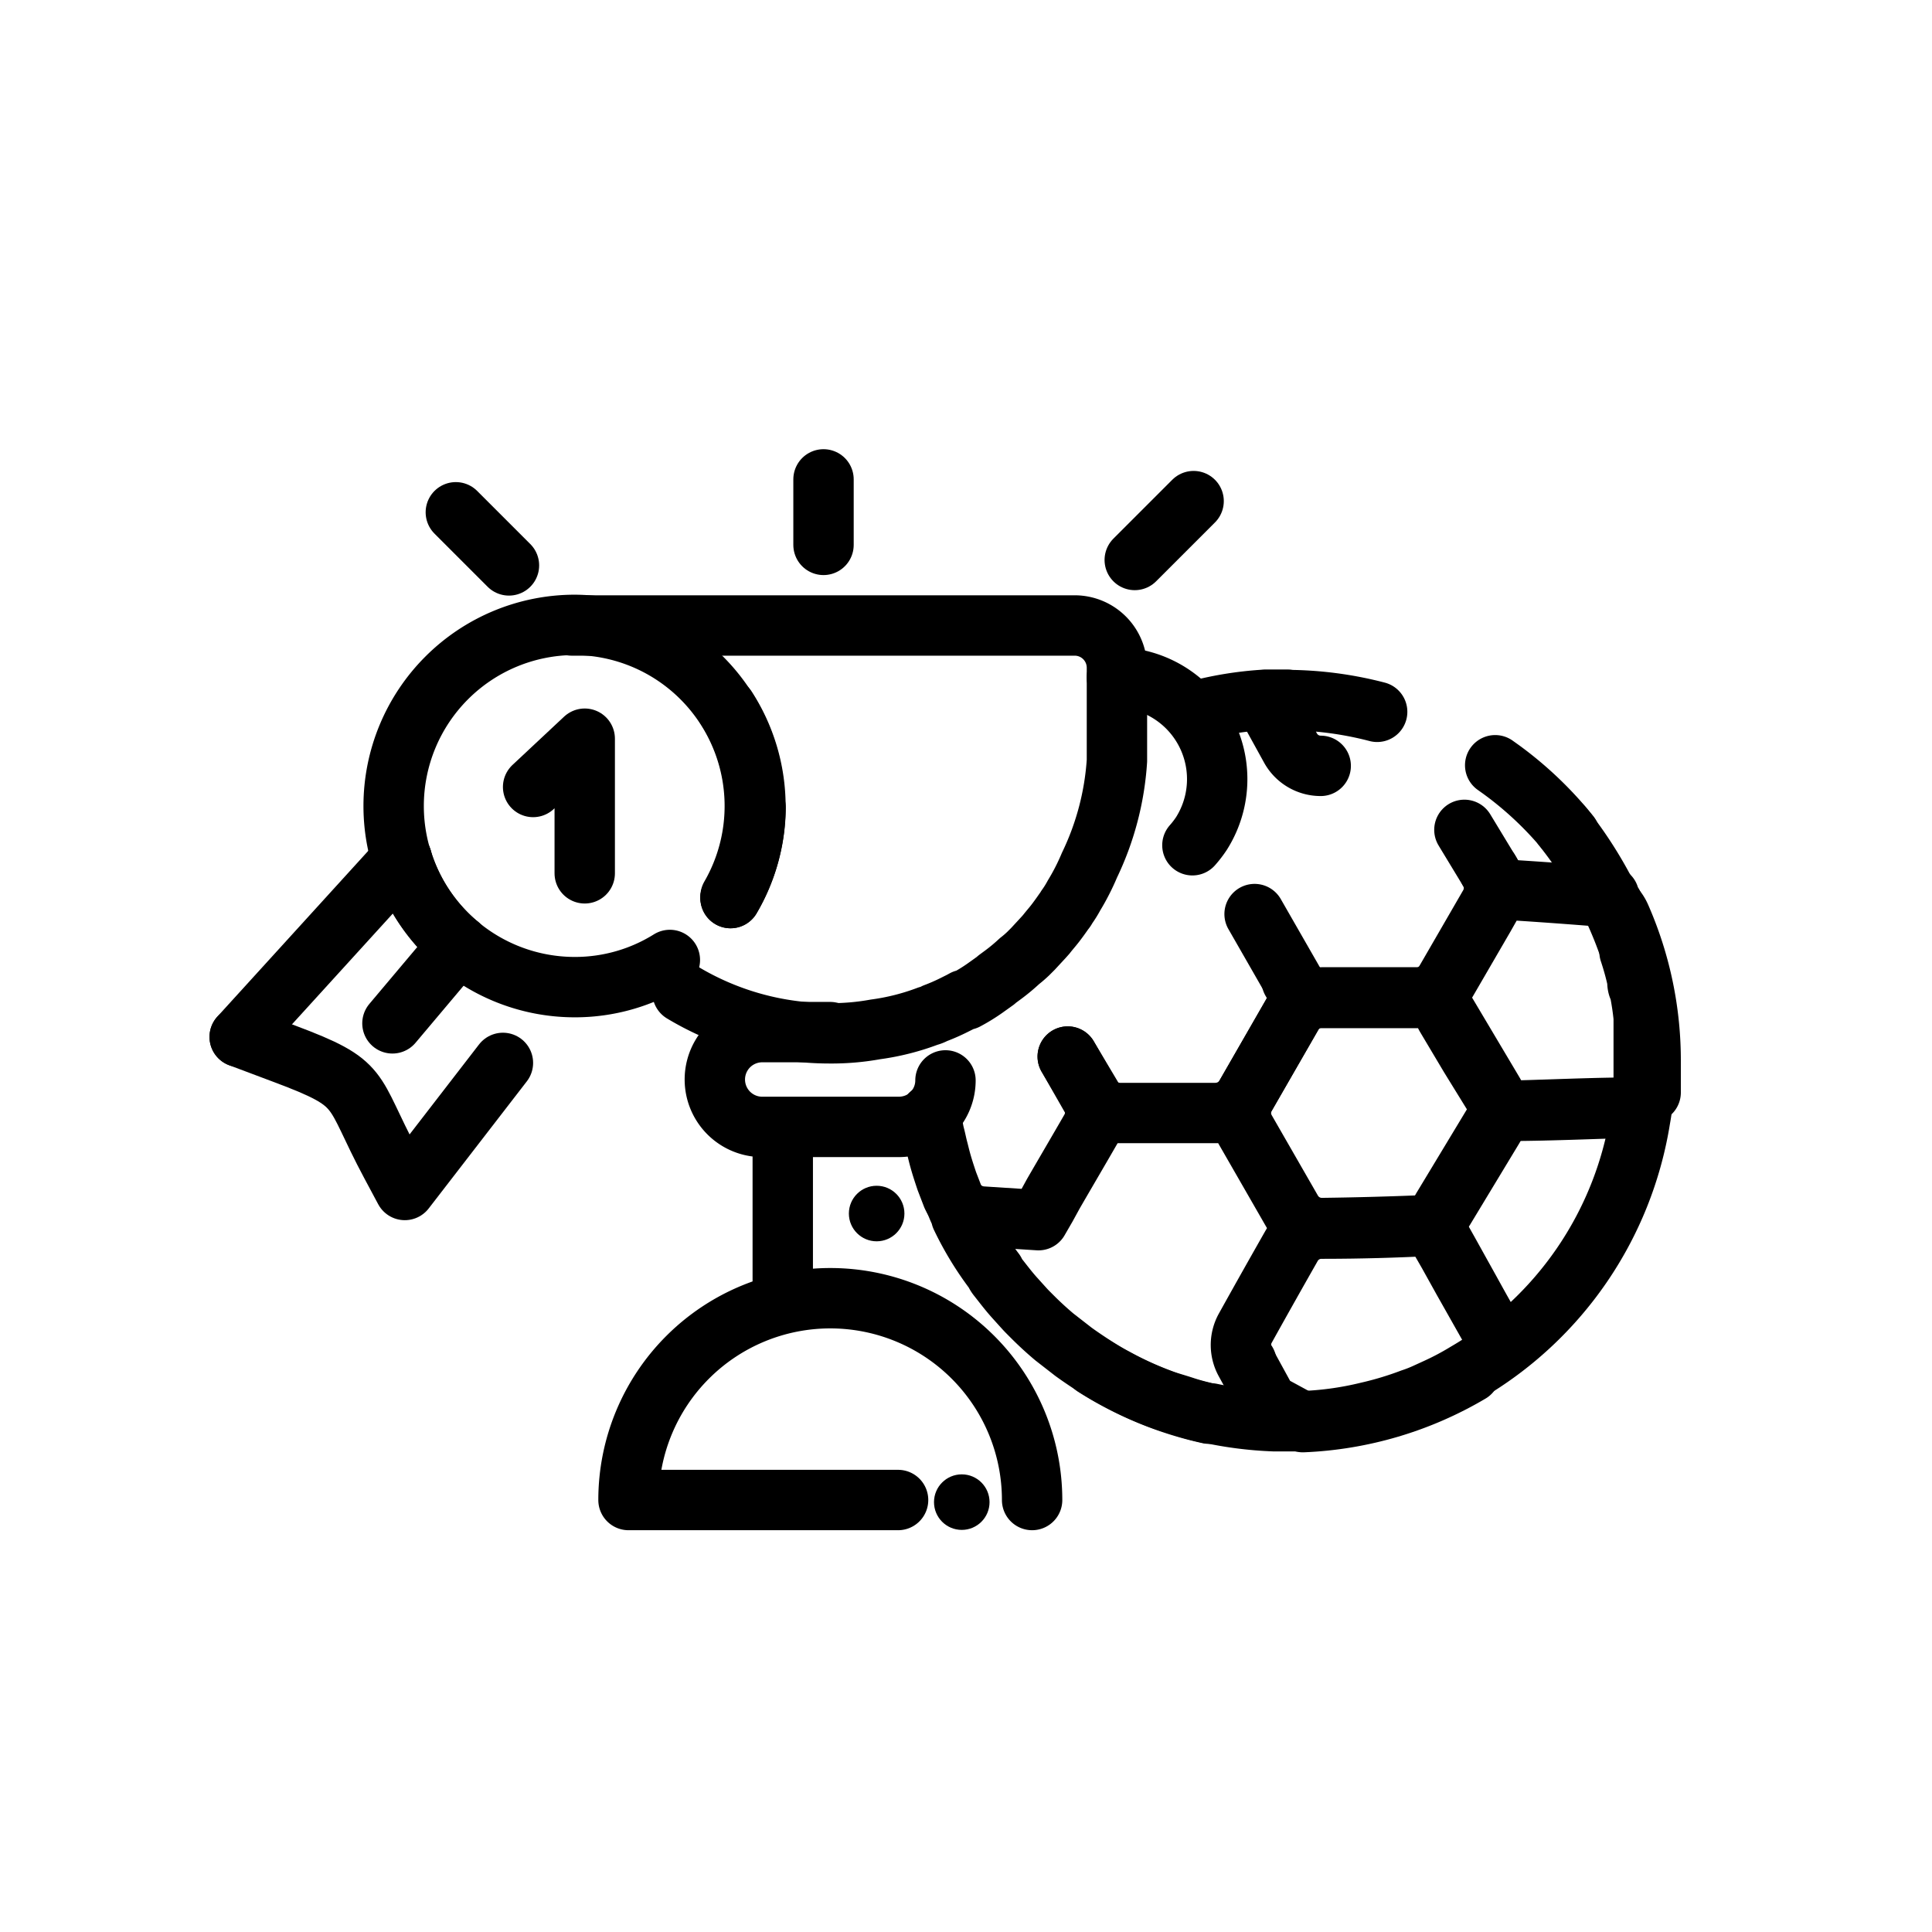
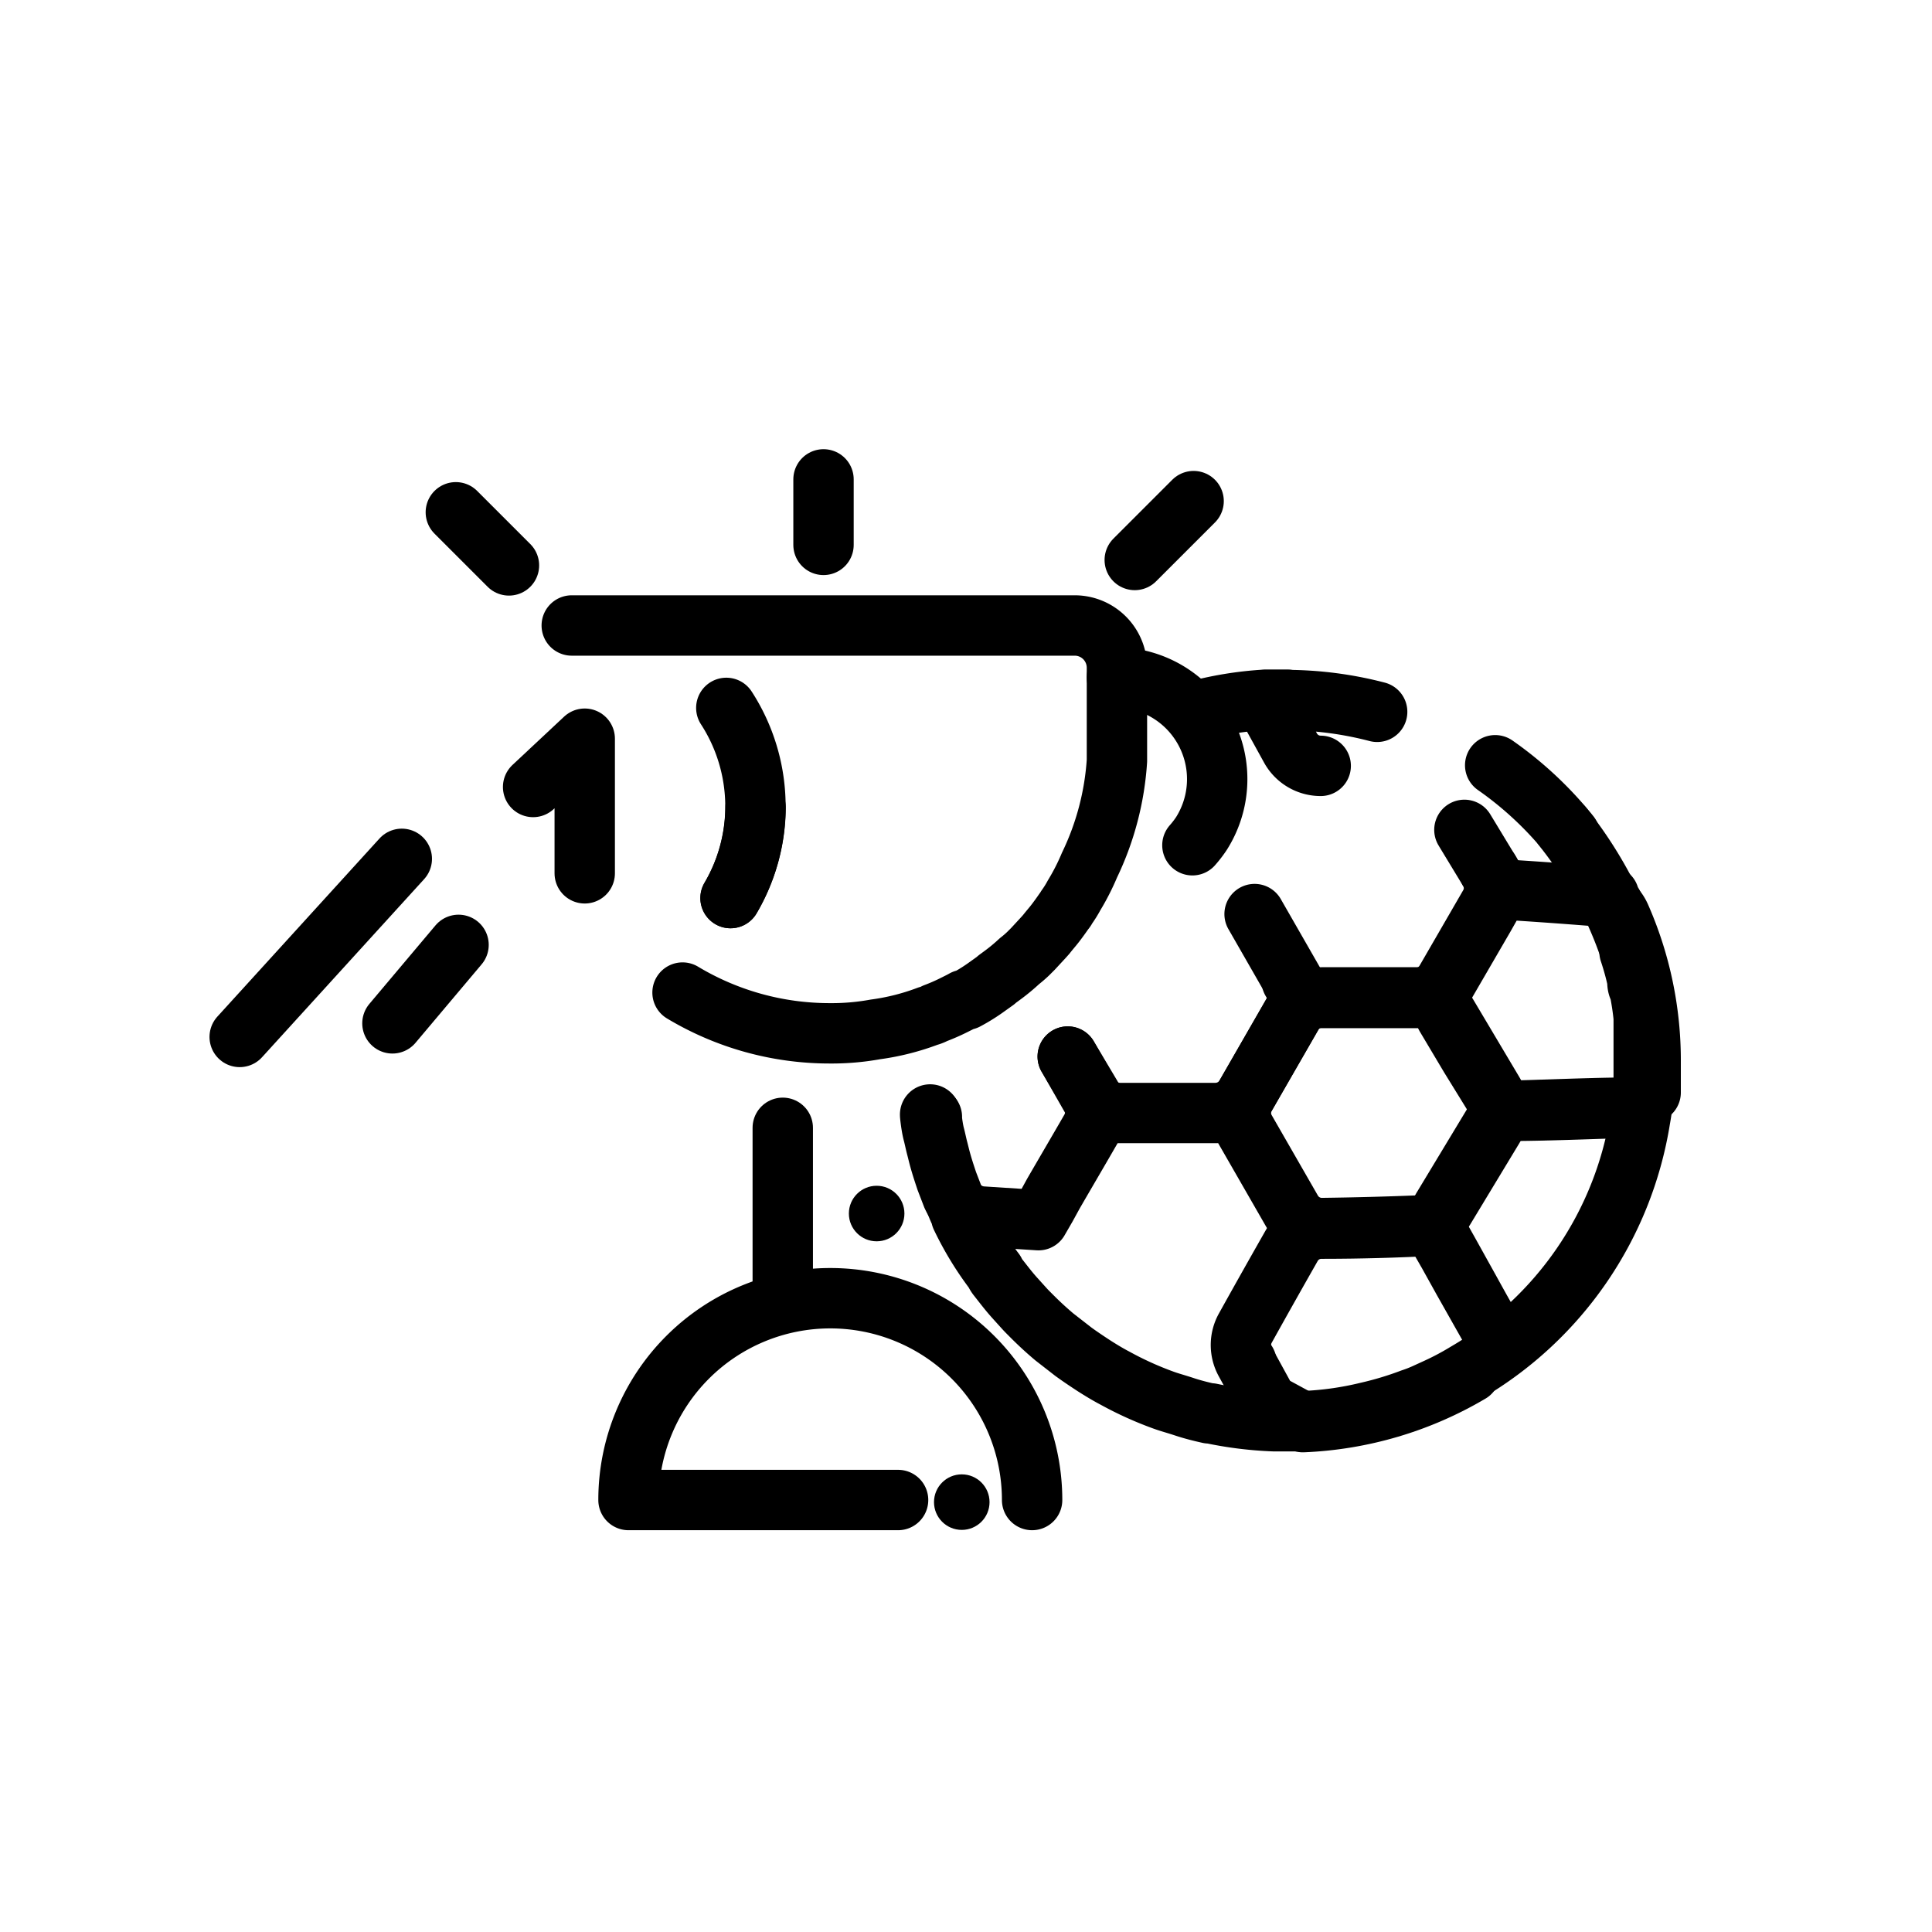
<svg xmlns="http://www.w3.org/2000/svg" width="800px" height="800px" viewBox="0 0 64 64" id="Layer_1" data-name="Layer 1">
  <defs>
    <style>.cls-1{fill:none;stroke:#000000;stroke-linecap:round;stroke-linejoin:round;stroke-width:2px;}</style>
  </defs>
  <title>soccer, football, fifa, cup, trophy</title>
  <path class="cls-1" d="M42.65,23.18c-.24,0-.49,0-.73,0a11.51,11.51,0,0,0-2.41.4" />
  <path class="cls-1" d="M53.3,29.68c0,.1.1.2.14.3a2.14,2.14,0,0,1,.09.2,1.69,1.69,0,0,1,.12.25c.07.15.13.3.19.45l0,.07.07.22.07.23,0,.07h0a.08.08,0,0,1,0,.06,9.24,9.24,0,0,1,.26.94c0,.1,0,.21.07.31.06.3.11.62.14.93,0,.1,0,.2,0,.29s0,.27,0,.4,0,.48,0,.73,0,.67,0,1a8.7,8.7,0,0,1-.12.95,11.89,11.89,0,0,1-5.76,8.39,9.29,9.29,0,0,1-1,.53l-.35.16,0,0a4.38,4.38,0,0,1-.46.18,11,11,0,0,1-1.46.44,10.67,10.67,0,0,1-2.21.3c-.17,0-.34,0-.51,0H42.2a12.25,12.25,0,0,1-2.09-.26h-.06c-.27-.06-.55-.13-.82-.22s-.47-.14-.69-.22a11.29,11.29,0,0,1-1.61-.73c-.23-.12-.46-.26-.68-.4h0c-.23-.15-.47-.31-.69-.47l-.63-.49c-.25-.21-.49-.43-.72-.66s-.21-.21-.31-.32L33.62,43c-.2-.22-.38-.46-.57-.7a.68.68,0,0,1-.1-.17,10.43,10.43,0,0,1-1.11-1.82l0-.06a2.93,2.93,0,0,1-.13-.28l-.12-.29,0,0-.2-.52c-.07-.21-.14-.42-.2-.63s-.08-.31-.12-.46-.07-.31-.11-.46-.07-.35-.09-.52a.31.31,0,0,1,0-.09h0" />
  <path class="cls-1" d="M41.56,30.28l1.25,2.18a1.12,1.12,0,0,1,0,1.14l-1.55,2.7a1.16,1.16,0,0,1-1,.57l-2.64,0h-.49a1.15,1.15,0,0,1-1-.54s0,0,0,0L35.37,35" />
  <path class="cls-1" d="M42.8,40.12l-1.54-2.68a1.14,1.14,0,0,1,0-1.14l1.55-2.69a1.15,1.15,0,0,1,1-.57l3.12,0a1.15,1.15,0,0,1,1,.56l1.54,2.59a1.13,1.13,0,0,1,0,1.17l-1.62,2.68a1.16,1.16,0,0,1-.94.56q-1.53.06-3.07.08A1.15,1.15,0,0,1,42.8,40.12Z" />
  <path class="cls-1" d="M48.7,45.47a11.84,11.84,0,0,1-5.54,1.64L42,46.48h0l-.75-1.37a1.15,1.15,0,0,1,0-1.11q.75-1.35,1.53-2.72a1.14,1.14,0,0,1,1-.58q1.85,0,3.71-.1h0l.51.91.5.9c.33.59.65,1.19,1,1.77" />
  <path class="cls-1" d="M35.37,35l.78,1.31s0,0,0,0a1.16,1.16,0,0,1,0,1.07l0,0h0c-.42.73-.85,1.46-1.26,2.17l-.23.42h0a0,0,0,0,1,0,0l-.26.45h0l-1.86-.12a1.18,1.18,0,0,1-1-.69l0,0-.2-.52c-.07-.21-.14-.42-.2-.63s-.08-.31-.12-.46-.07-.31-.11-.46-.07-.35-.09-.52,0-.07,0-.09" />
  <path class="cls-1" d="M41.29,45.13v0" />
-   <path class="cls-1" d="M40.05,46.83a11.76,11.76,0,0,1-3.8-1.57h0" />
  <path class="cls-1" d="M49.33,28.84a1.13,1.13,0,0,1,0,1.16l-1.44,2.49a1.15,1.15,0,0,1-1,.57l-3.1,0a1.15,1.15,0,0,1-1-.57" />
  <path class="cls-1" d="M43.75,25.37a1.14,1.14,0,0,1-1-.59L42,23.42l-.12-.23.74,0a12,12,0,0,1,3,.39" />
  <path class="cls-1" d="M54.22,36.69c-1.47,0-2.95.08-4.42.11h0L48.69,35l-.78-1.31a1.15,1.15,0,0,1,0-1.16l1.26-2.17.51-.9h0q1.48.09,3,.21a1.17,1.17,0,0,1,1,.7,11.82,11.82,0,0,1,1,4.82c0,.34,0,.66,0,1" />
  <path class="cls-1" d="M49.68,29.42h0l-1.17-1.93" />
-   <path class="cls-1" d="M49.53,25.35l.21.15A11.92,11.92,0,0,1,52,27.66" />
+   <path class="cls-1" d="M49.53,25.35A11.92,11.92,0,0,1,52,27.66" />
  <path class="cls-1" d="M49.47,44.18h0l-1-1.77-.5-.9-.19-.33a1.15,1.15,0,0,1,0-1.15l1.95-3.23h0c1.48,0,3-.07,4.42-.11" />
  <path class="cls-1" d="M51.77,27.39A13.48,13.48,0,0,1,54,31.48" />
  <path class="cls-1" d="M22.61,32.88a9.46,9.46,0,0,0,4.88,1.35A8.07,8.07,0,0,0,29,34.1a7.86,7.86,0,0,0,1.74-.44h0a1,1,0,0,0,.23-.09,6.61,6.61,0,0,0,.64-.28l.22-.11.11-.06.06,0a5.82,5.82,0,0,0,.62-.38l.35-.25h0l.07-.06.19-.14v0a6.15,6.15,0,0,0,.54-.45,3.7,3.7,0,0,0,.29-.25l.16-.16.36-.39.08-.09,0,0c.1-.13.2-.24.3-.37s.2-.27.29-.4a.47.47,0,0,0,.08-.12,3.59,3.59,0,0,0,.25-.4,7.55,7.55,0,0,0,.51-1A9.36,9.36,0,0,0,37,25.2V22.11a1.4,1.4,0,0,0-1.38-1.39H18.94" />
  <path class="cls-1" d="M34.19,49.69a6.68,6.68,0,1,0-13.37,0h8.93" />
-   <path class="cls-1" d="M31.32,35.79a1.55,1.55,0,0,1-.5,1.14h0l0,0-.16.13a1.59,1.59,0,0,1-.89.27H25.25a1.57,1.57,0,1,1,0-3.14H27.5" />
  <line class="cls-1" x1="25.93" y1="43.04" x2="25.93" y2="37.36" />
  <path class="cls-1" d="M39.5,28a3.47,3.47,0,0,0,.3-.39A3.37,3.37,0,0,0,37,22.44" />
  <line class="cls-1" x1="39.54" y1="16.6" x2="37.59" y2="18.55" />
  <line class="cls-1" x1="27.28" y1="15.88" x2="27.28" y2="18.05" />
  <line class="cls-1" x1="15.1" y1="16.97" x2="16.86" y2="18.73" />
  <circle cx="29.04" cy="40.2" r="0.92" />
  <circle cx="31.86" cy="49.76" r="0.92" />
  <line class="cls-1" x1="7.94" y1="34.35" x2="13.31" y2="28.45" />
-   <path class="cls-1" d="M16.66,35.21l-3.25,4.21-.46-.86c-1.36-2.54-.83-2.64-3.52-3.65l-1.49-.56" />
  <line class="cls-1" x1="15.19" y1="31.3" x2="13" y2="33.9" />
  <path class="cls-1" d="M24.2,29.75a6,6,0,0,0-.14-6.3" />
-   <path class="cls-1" d="M22.19,31.8a5.93,5.93,0,0,1-3.15.9,6,6,0,0,1-6-6,6,6,0,0,1,6-6,6,6,0,0,1,5.16,9" />
-   <path class="cls-1" d="M13.31,28.45a5.91,5.91,0,0,0,1.88,2.85" />
  <path class="cls-1" d="M24.2,29.75a6,6,0,0,0,.83-3" />
  <polyline class="cls-1" points="17.66 26.07 19.37 24.47 19.37 28.93" />
</svg>